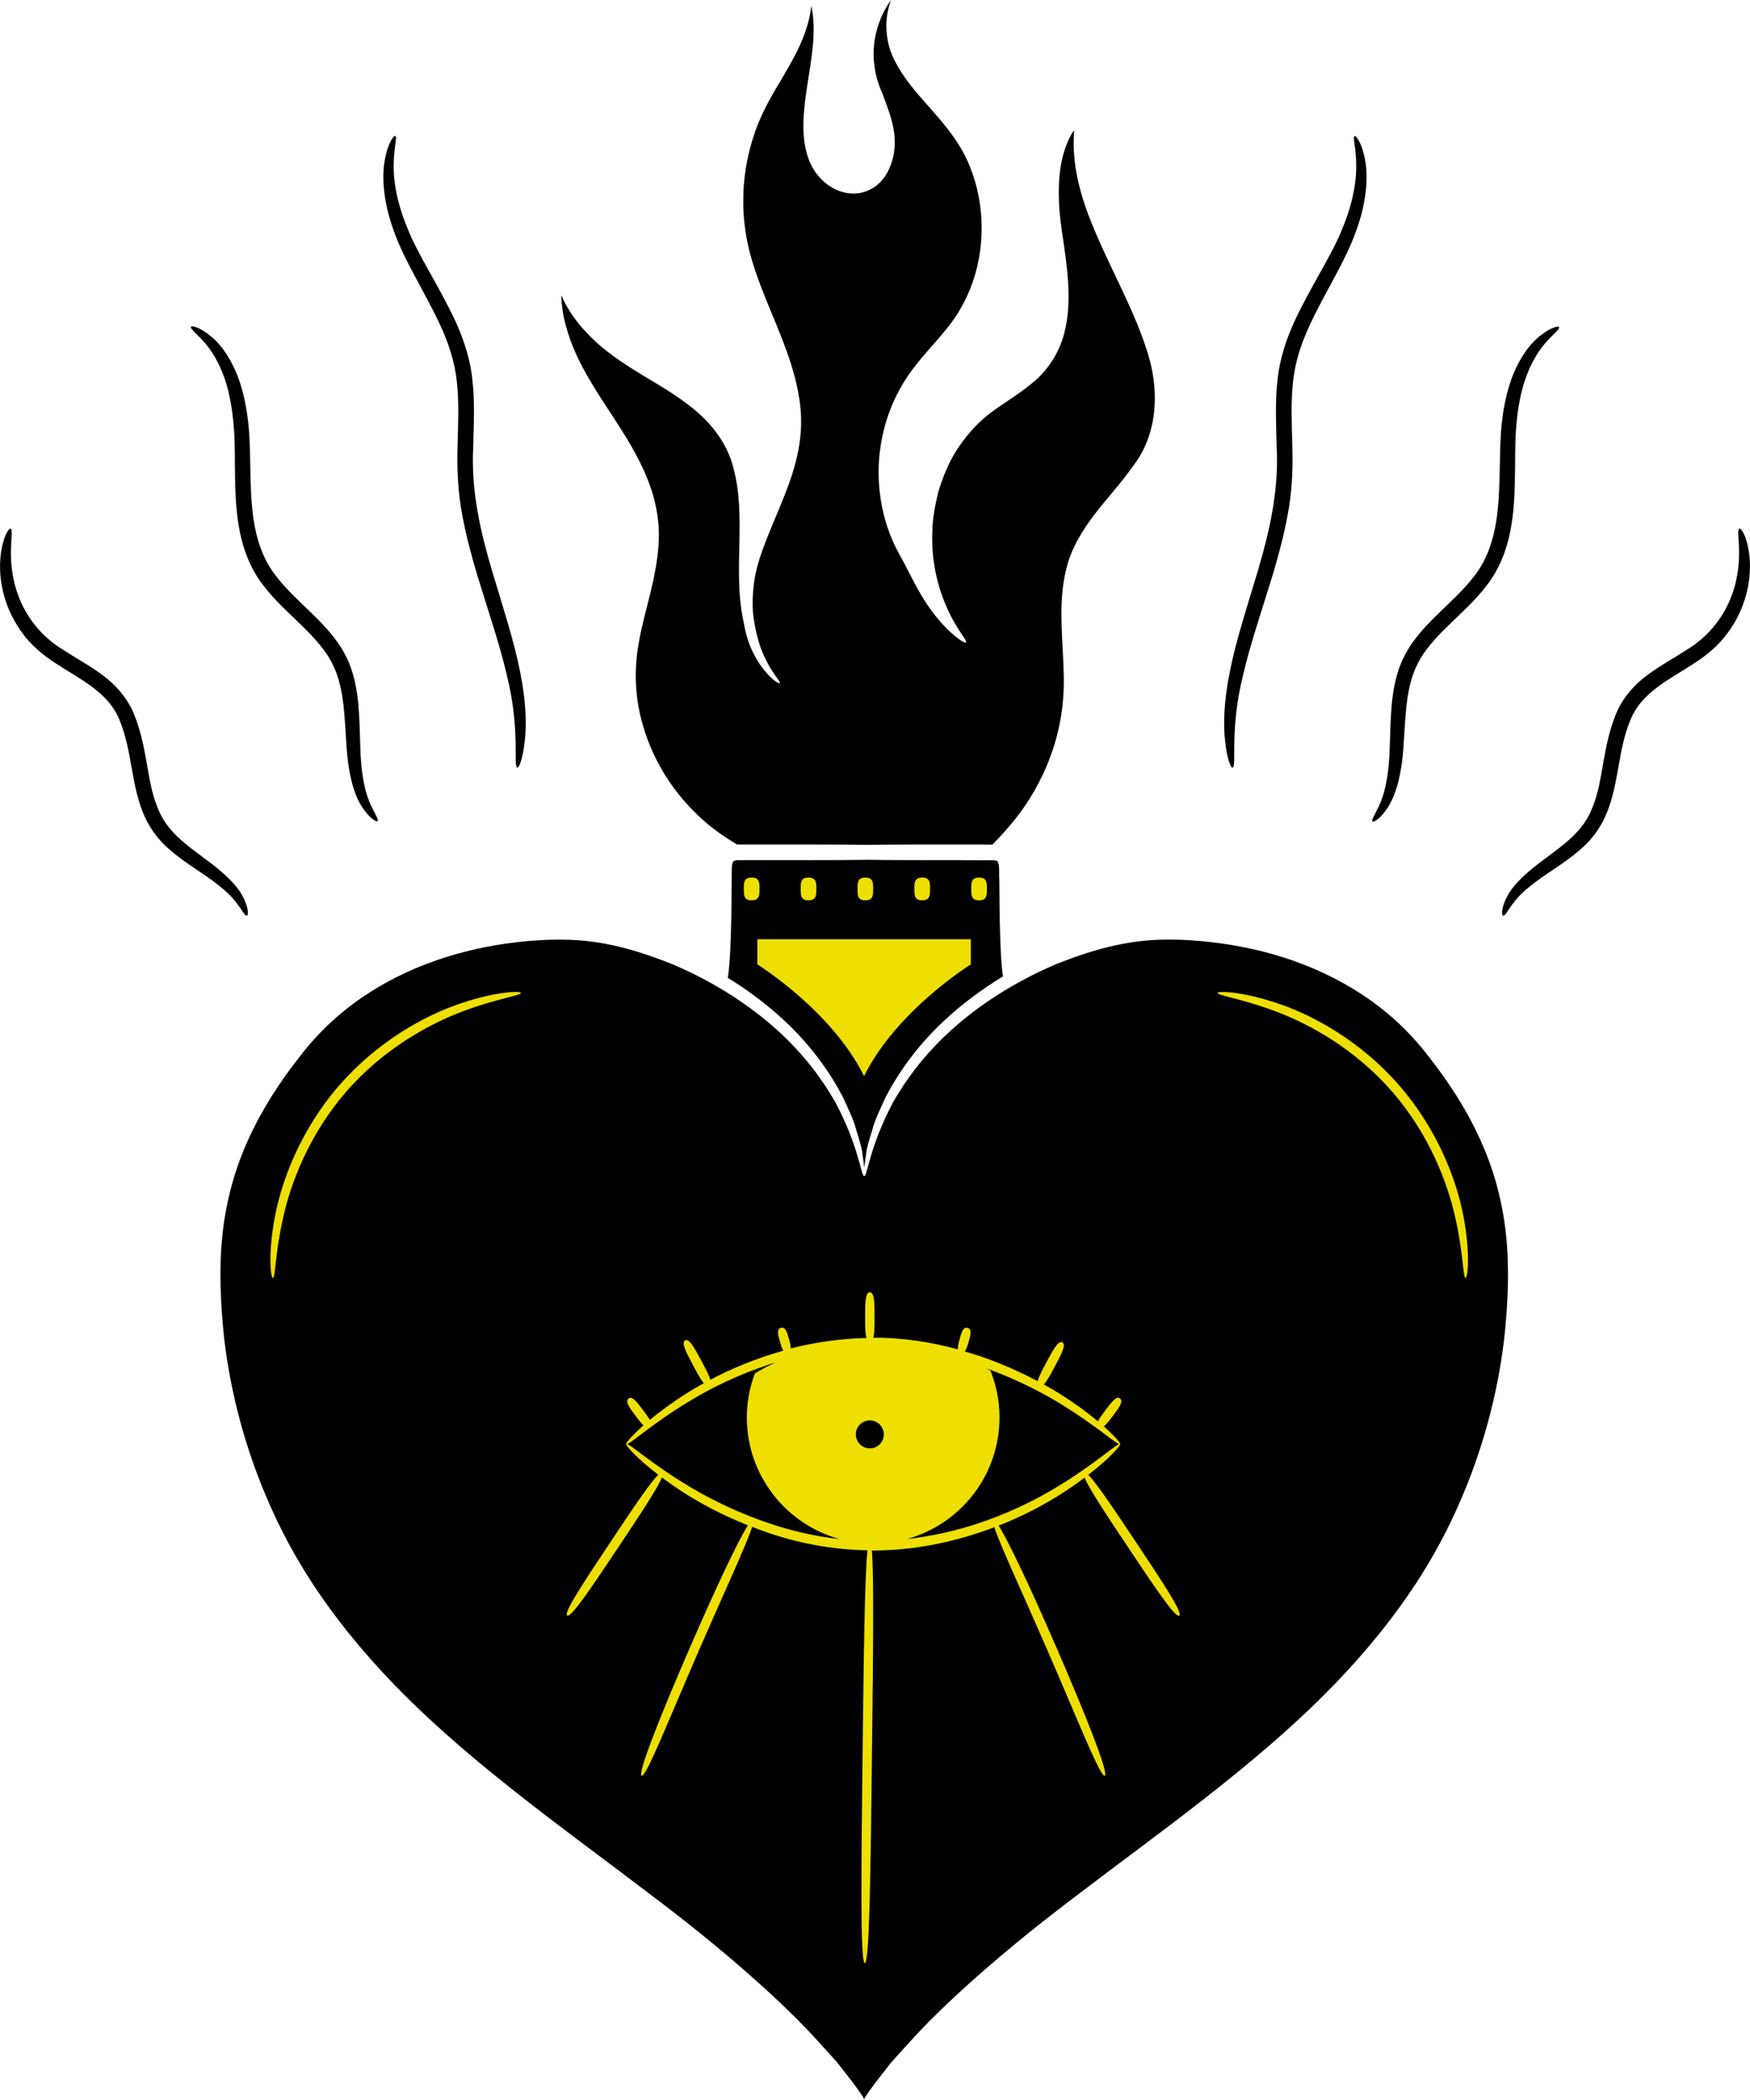
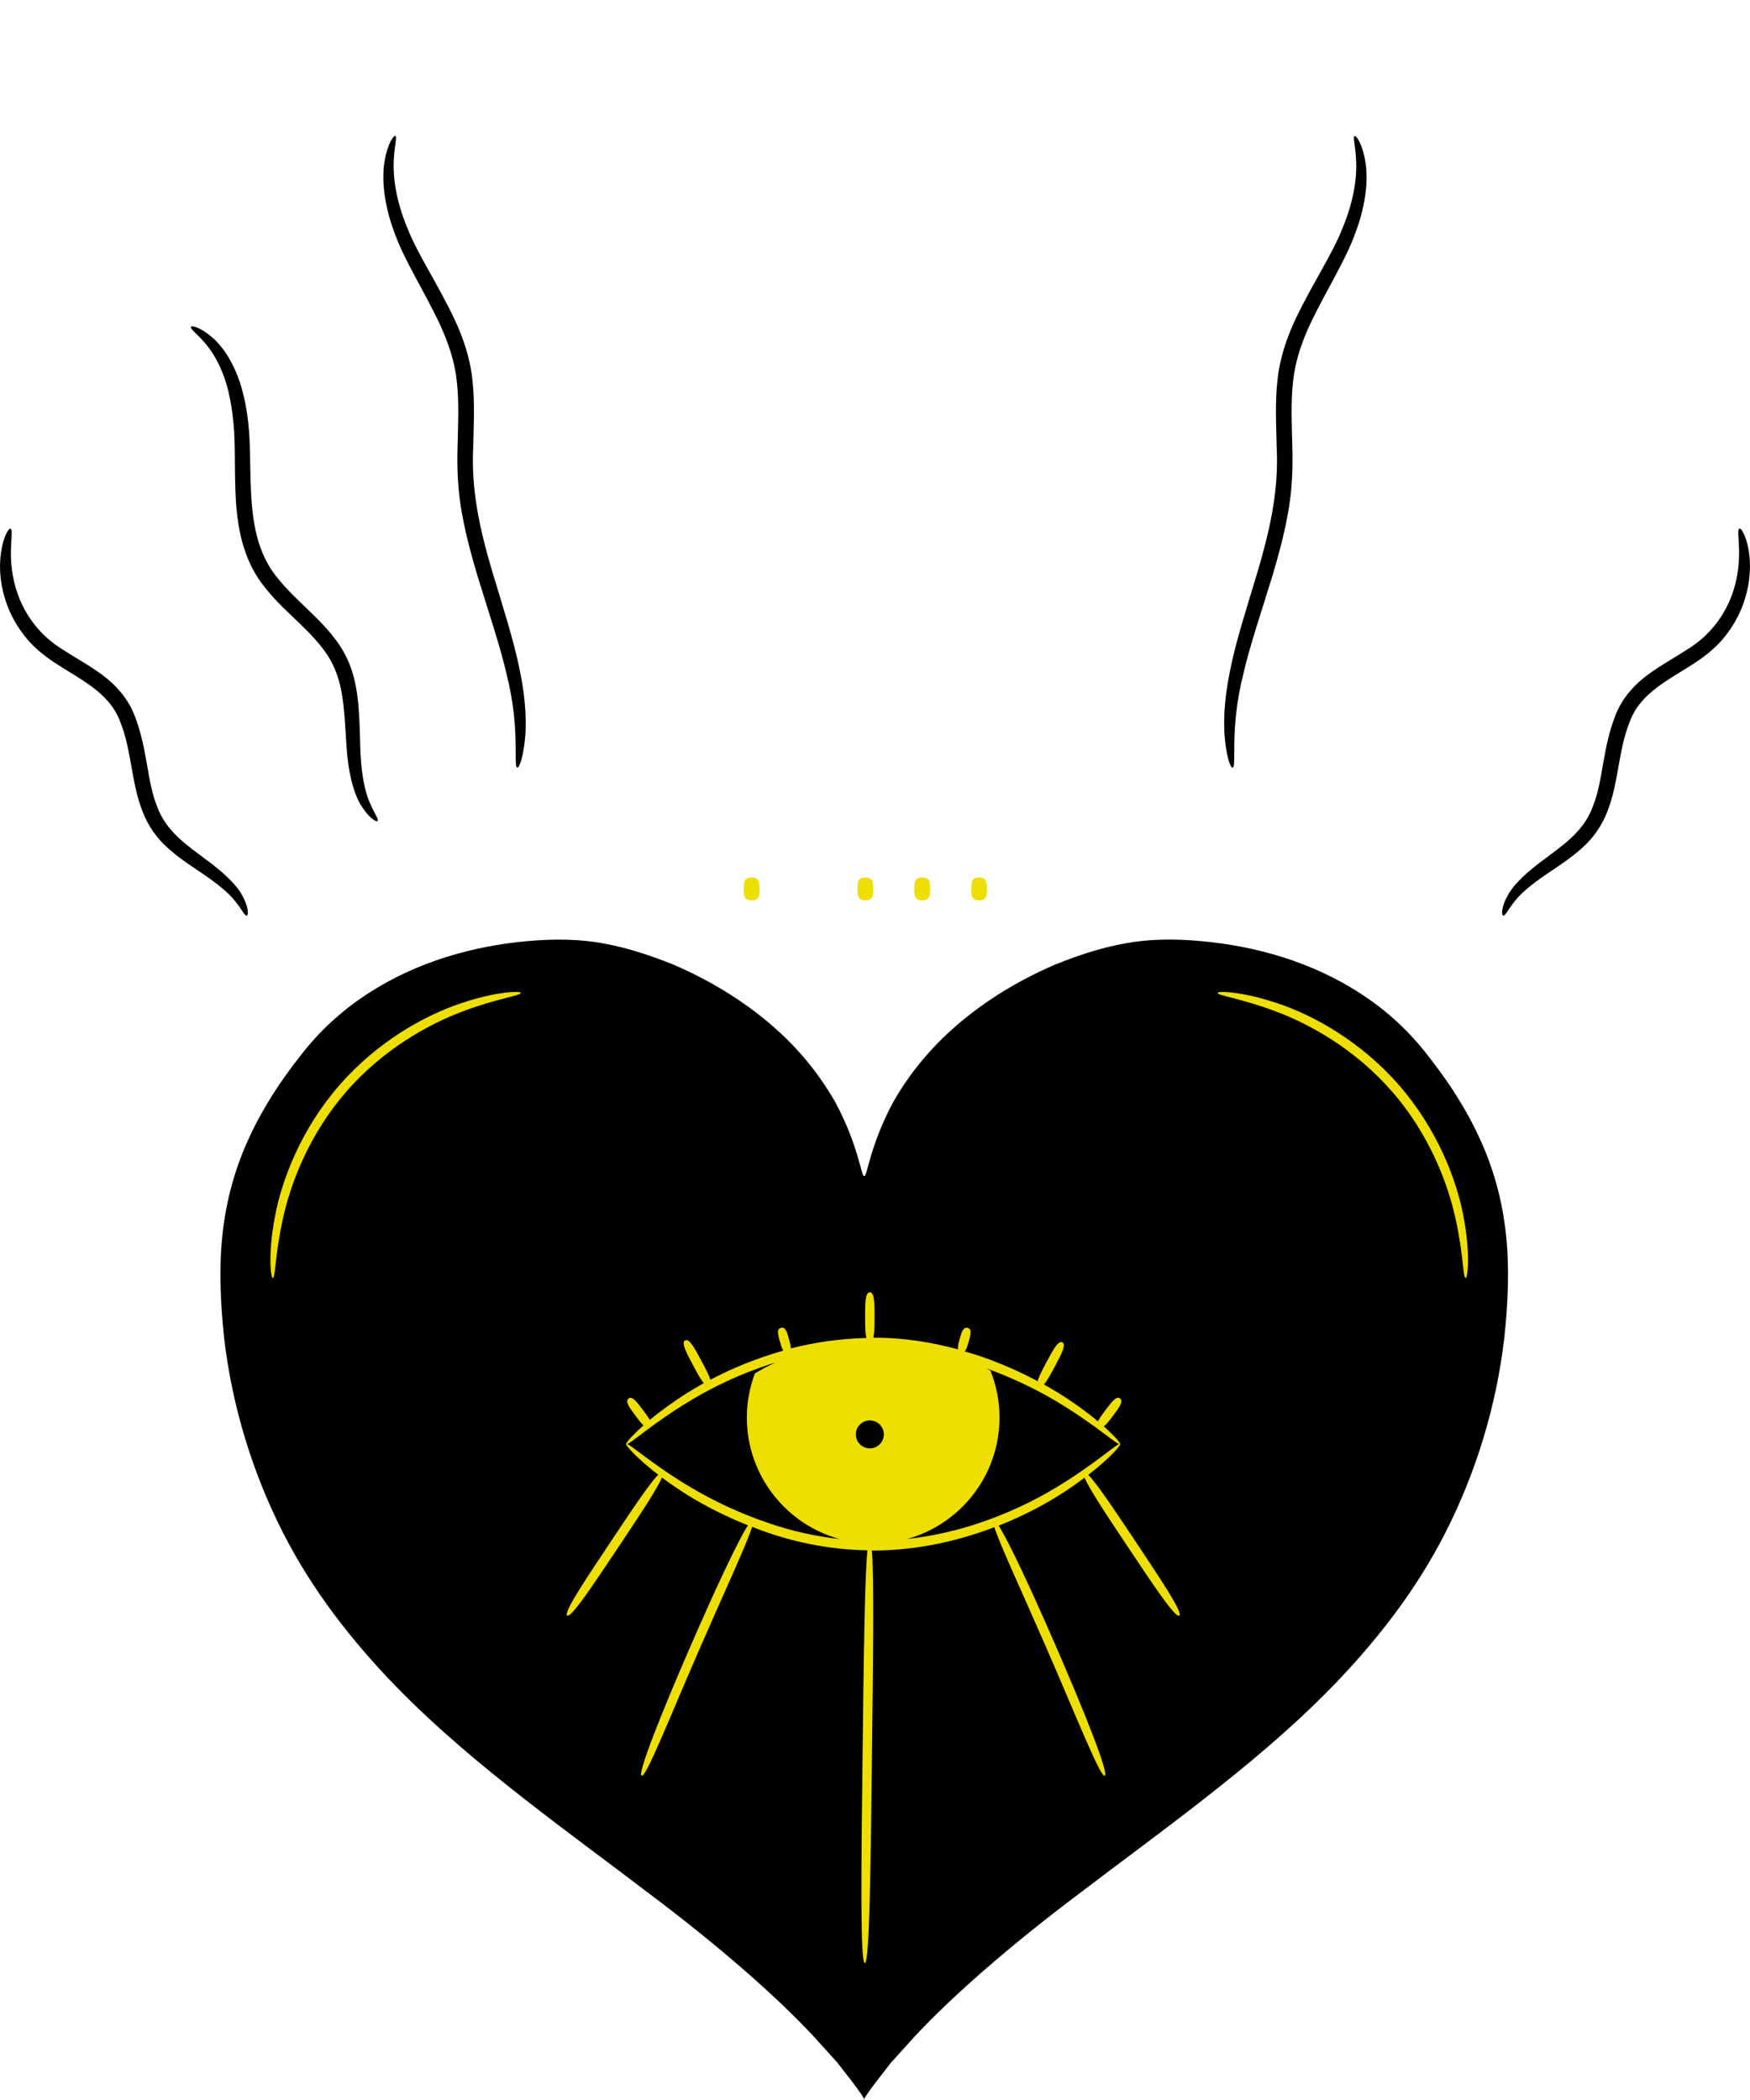
<svg xmlns="http://www.w3.org/2000/svg" id="Capa_2" data-name="Capa 2" viewBox="0 0 315.12 378.14">
  <defs>
    <style>      .cls-1 {        fill: #eedf00;      }    </style>
  </defs>
  <g id="Capa_1-2" data-name="Capa 1">
    <g>
      <g>
-         <path d="M132.92,152.07c2.11,0,4.29,0,6.53,0,6.13,0,11.84,0,16.72.06,4.81-.06,10.45-.06,16.5-.06,2.07.01,3.93-.02,6.01.03,1.19-1.19,2.84-2.92,4.71-5.36,3.77-4.99,8.42-13.57,8.16-24.98-.04-2.85-.29-5.87-.39-9.09-.09-3.21-.04-6.66.83-10.18.83-3.56,2.81-6.88,5.07-9.82,2.27-2.96,4.83-5.69,6.95-8.72,4.58-5.9,4.95-14.09,2.21-21.73-2.58-7.73-7.07-15.21-10.29-23.66-1.58-4.23-2.68-8.75-2.59-13.32.02-.61.04-1.21.07-1.81h0s-.14.21-.14.21c-.27.38-.5.8-.7,1.23-1.69,3.41-2.03,7.46-1.89,11.31.13,3.87.96,7.7,1.38,11.6.44,3.87.6,7.82-.28,11.63-.81,3.81-3.07,7.31-5.9,9.56-2.77,2.31-5.68,3.9-8.05,5.79-2.34,1.89-4.2,4.15-5.69,6.49-1.47,2.36-2.42,4.86-3.16,7.26-.6,2.44-1.05,4.8-1.09,7.03-.2,4.46.57,8.31,1.6,11.28,1.63,4.79,3.72,7.32,4.31,8.34.03.06.06.11.08.15.03.06.06.12.07.16.02.09.02.15-.01.2-.2.23-1.91-.77-4.32-3.39-1.19-1.31-2.53-3.06-3.8-5.24-1.29-2.17-2.47-4.71-3.95-7.37-3.13-5.63-4.8-13.66-2.77-22.03.98-4.15,2.96-8.35,5.87-11.97,2.84-3.6,6.22-6.71,8.31-10.66,4.35-7.92,4.34-17.34,1.54-24.56-2.72-7.37-8.94-11.83-12.43-17.32-.87-1.34-1.65-2.73-2.12-4.21-.46-1.45-.65-2.88-.66-4.2-.01-1.8.34-3.38.85-4.73-2.51,3.45-4.79,9.75-1.54,16.91.7,1.91,1.55,3.98,1.99,6.37.45,2.45.23,5.16-1.06,7.68-.67,1.23-1.68,2.45-3.11,3.16-1.39.74-3.11.93-4.65.56-3.08-.69-5.57-3.28-6.55-6.23-1.04-2.96-.98-6.07-.7-9.04.29-3,.87-5.96,1.27-8.93.41-2.97.61-5.95.1-8.89-.03-.17-.08-.33-.11-.5-.12,1.03-.32,2.04-.59,3.02-1.05,3.94-3.15,7.38-5.11,10.71-2.06,3.39-3.81,6.7-4.88,10.28-1.11,3.55-1.66,7.22-1.68,10.82-.04,3.61.47,7.13,1.42,10.47.96,3.36,2.27,6.58,3.58,9.75,2.62,6.29,5.22,12.64,5.41,19.13.17,6.54-2.22,12.13-4.18,16.89-2.01,4.8-3.86,9.04-4.31,12.98-.26,1.88-.28,3.64-.17,5.26.3,2.52.82,4.7,1.46,6.44,1.34,3.53,2.98,5.27,3.3,5.92.01.02.03.06.04.08.04.09.04.16,0,.2-.01.03-.07.02-.16-.01-.06-.02-.15-.07-.24-.12-.04-.02-.07-.03-.11-.06-.08-.05-.18-.12-.28-.2-.1-.07-.19-.14-.31-.23-.08-.06-.16-.14-.24-.21-.14-.13-.29-.26-.45-.42-.06-.06-.11-.09-.17-.16-.08-.08-.17-.19-.25-.28-.07-.08-.14-.16-.22-.25-1.02-1.16-2.2-2.9-3.12-5.37-.38-1.07-.69-2.31-.92-3.61-.21-.99-.4-2.02-.53-3.13-.42-3.37-.35-7.27-.24-11.44.06-4.17.14-8.76-1.1-13.33-1.15-4.61-4.33-8.65-8.79-11.82-4.38-3.3-9.84-5.71-14.86-9.86-2.44-2.08-4.74-4.52-6.43-7.53-.34-.59-.63-1.21-.9-1.85.04,1.83.32,3.69.83,5.51,1.83,6.98,6.24,12.77,10.03,18.79,1.89,3.01,3.66,6.12,4.9,9.43,1.26,3.29,1.92,6.84,1.8,10.26-.27,6.84-2.57,12.71-3.54,18.23-1.06,5.48-.67,10.7.68,15.24,2.65,9.17,8.27,15.08,12.37,18.36,1.83,1.41,3.39,2.39,4.58,3.1.06,0,.13,0,.18-.01Z" />
        <path d="M160.51,371.34c1.22-1.35,2.62-2.9,4.2-4.64,6.42-6.9,16.65-16,30.08-26.07,6.67-5.1,14.09-10.5,21.83-16.55,7.73-6.05,15.84-12.72,23.5-20.6,7.61-7.88,14.83-16.98,20.21-27.61,5.38-10.61,9.12-22.54,10.56-35.08.66-6.26.94-12.55.28-18.59-.65-6.05-2.25-11.88-4.74-17.22-2.44-5.36-5.65-10.26-9.19-14.75-3.45-4.52-7.55-8.26-12.08-11.21-9.05-5.94-19.34-8.7-28.94-9.56-4.86-.44-9.46-.39-13.85.46-4.4.8-8.49,2.22-12.3,3.74-7.57,3.23-13.87,7.4-18.72,11.78-4.87,4.38-8.21,8.98-10.49,12.96-4.35,8.15-4.68,13.5-5.24,13.38-.56.12-.89-5.23-5.24-13.38-2.29-3.98-5.62-8.59-10.49-12.96-4.84-4.38-11.15-8.54-18.72-11.78-3.82-1.51-7.91-2.94-12.3-3.74-4.38-.84-8.99-.89-13.85-.46-9.6.86-19.89,3.62-28.94,9.56-4.53,2.95-8.63,6.69-12.08,11.21-3.54,4.49-6.75,9.39-9.19,14.75-2.48,5.34-4.08,11.17-4.74,17.22-.66,6.04-.38,12.33.27,18.59,1.45,12.54,5.18,24.48,10.56,35.08,5.38,10.63,12.6,19.72,20.21,27.61,7.66,7.87,15.77,14.55,23.5,20.6,7.74,6.05,15.16,11.45,21.83,16.55,13.43,10.06,23.66,19.17,30.08,26.07,1.58,1.74,2.98,3.3,4.2,4.64,1.11,1.43,2.05,2.64,2.82,3.63,1.49,1.98,2.21,3.07,2.07,3.17-.14-.11.58-1.2,2.07-3.17.76-.99,1.71-2.2,2.82-3.63Z" />
-         <path d="M179.92,158.21c-.02-.94.04-2.02-.1-2.62-.24-.63-.07-.53-.88-.68-2.03,0-4.13-.01-6.28-.02-6.05,0-11.69,0-16.5-.06-4.88.06-10.59.06-16.72.06-2.21,0-4.36,0-6.44,0-.44,0-.75.08-.85.15-.09.06-.16.11-.25.38-.18.51-.12,1.57-.14,2.53-.02,3.85-.06,7.32-.15,10.23-.11,3.58-.28,6.31-.56,7.89,3.93,2.42,7.38,5.07,10.29,7.81,4.96,4.64,8.3,9.54,10.49,13.77.98,2.18,1.93,4.07,2.37,5.87.53,1.76,1.02,3.22,1.13,4.48.14.97.23,1.7.3,2.3.06-.6.15-1.33.3-2.3.11-1.26.59-2.73,1.13-4.48.44-1.8,1.39-3.69,2.37-5.87,2.19-4.23,5.53-9.13,10.49-13.77,3.01-2.83,6.59-5.57,10.69-8.06-.26-1.59-.42-4.16-.52-7.52-.09-2.87-.13-6.29-.15-10.09Z" />
      </g>
      <path class="cls-1" d="M195.97,265.57c3.97-3.07,5.9-5.36,5.73-5.53-.34-.39-4.3,3.49-11.87,8.02-3.78,2.25-8.51,4.56-14.04,6.37-3.8,1.24-8.01,2.2-12.44,2.7,9.59-2.67,16.63-11.45,16.63-21.89,0-2.98-.59-5.82-1.63-8.43-.24-.15-.48-.27-.72-.41,4.7,1.71,8.81,3.72,12.16,5.68,7.59,4.49,11.57,8.35,11.91,7.96.13-.12-.88-1.36-2.94-3.19.49-.37,1.04-1.09,1.66-1.92,1.06-1.41,1.92-2.55,1.27-3.1s-1.53.63-2.62,2.08c-.59.78-1.11,1.48-1.36,2.03-1.79-1.5-4.17-3.27-7.16-5.14-.81-.5-1.69-1-2.58-1.5.57-.61,1.22-1.83,1.96-3.21,1.17-2.19,2.12-3.97,1.37-4.37-.75-.4-1.7,1.38-2.87,3.58-.74,1.38-1.38,2.59-1.58,3.41-3.09-1.65-6.62-3.24-10.58-4.58-.82-.28-1.7-.52-2.56-.78.3-.35.51-.99.72-1.76.35-1.24.63-2.25-.18-2.48-.82-.23-1.1.78-1.45,2.02-.21.75-.36,1.39-.3,1.85-4.69-1.29-9.85-2.12-15.25-2.1.23-.78.23-2.16.23-3.75,0-2.45,0-4.43-.85-4.43s-.85,1.98-.85,4.43c0,1.63,0,3.03.25,3.8-4.82.11-9.41.8-13.63,1.88,0-.45-.15-1.03-.33-1.69-.35-1.24-.63-2.25-1.45-2.02-.82.23-.53,1.24-.18,2.48.19.67.36,1.25.61,1.63-4.96,1.4-9.4,3.26-13.14,5.24-.24-.83-.87-2.03-1.6-3.39-1.21-2.26-2.19-4.1-2.94-3.7s.23,2.23,1.44,4.5c.72,1.36,1.36,2.55,1.92,3.21-1.01.56-1.98,1.13-2.88,1.69-2.82,1.78-5.09,3.47-6.84,4.92-.28-.51-.73-1.1-1.22-1.76-1.09-1.45-1.98-2.63-2.62-2.08-.64.55.21,1.69,1.27,3.1.52.7,1,1.33,1.43,1.73-2.18,1.93-3.25,3.25-3.12,3.37.34.39,4.3-3.49,11.87-8.02,3.78-2.25,8.51-4.56,14.04-6.37.3-.1.63-.18.94-.27-1.5.67-2.75,1.35-3.68,1.95-.91,2.46-1.44,5.12-1.44,7.9,0,10.47,7.09,19.27,16.72,21.91-4.45-.49-8.67-1.48-12.48-2.77-5.52-1.83-10.25-4.15-14.05-6.37-7.59-4.49-11.57-8.35-11.91-7.96-.17.16,1.78,2.45,5.77,5.51-1.5,1.47-4.72,6.29-8.51,11.99-4.75,7.12-8.6,12.9-7.89,13.37.7.47,4.55-5.31,9.3-12.43,3.8-5.7,6.98-10.49,7.76-12.43,1.36,1.02,2.93,2.1,4.72,3.23,3,1.85,6.63,3.73,10.77,5.38-1.81,2.81-5.81,11.35-10.25,21.56-5.55,12.74-9.67,23.22-8.89,23.53.8.32,4.91-10.15,10.44-22.86,4.46-10.25,8.47-18.82,9.46-21.95.9.35,1.8.7,2.75,1.02,5.33,1.84,11.5,3.1,18.01,3.2-.5,4.93-.67,19.28-.87,36.24-.25,21.03-.45,38.08.4,38.09s1.05-17.04,1.29-38.07c.2-16.93.37-31.26-.02-36.22.08,0,.15.01.23,0,8.12-.02,15.53-1.8,21.82-4.2,1.01,3.17,5.01,11.7,9.44,21.89,5.54,12.71,9.65,23.17,10.44,22.86.78-.31-3.34-10.79-8.89-23.53-4.41-10.15-8.39-18.63-10.21-21.5,4.15-1.64,7.79-3.54,10.75-5.39,1.8-1.13,3.36-2.23,4.72-3.25.79,1.96,3.96,6.73,7.75,12.41,4.75,7.12,8.6,12.9,9.3,12.43.7-.47-3.14-6.24-7.89-13.37-3.79-5.68-6.99-10.49-8.5-11.97Z" />
      <path d="M159.15,258.29c0,1.39-1.13,2.52-2.52,2.52s-2.52-1.13-2.52-2.52,1.13-2.52,2.52-2.52,2.52,1.13,2.52,2.52Z" />
      <path class="cls-1" d="M135.35,162.12c1.41,0,1.41-.92,1.41-2.05s0-2.05-1.41-2.05-1.41.92-1.41,2.05,0,2.05,1.41,2.05Z" />
-       <path class="cls-1" d="M145.59,162.12c1.41,0,1.41-.92,1.41-2.05s0-2.05-1.41-2.05-1.41.92-1.41,2.05,0,2.05,1.41,2.05Z" />
      <path class="cls-1" d="M155.82,162.12c1.41,0,1.41-.92,1.41-2.05s0-2.05-1.41-2.05-1.41.92-1.41,2.05,0,2.05,1.41,2.05Z" />
      <path class="cls-1" d="M166.06,162.12c1.41,0,1.41-.92,1.41-2.05s0-2.05-1.41-2.05-1.41.92-1.41,2.05,0,2.05,1.41,2.05Z" />
      <path class="cls-1" d="M176.3,162.12c1.41,0,1.41-.92,1.41-2.05s0-2.05-1.41-2.05-1.41.92-1.41,2.05,0,2.05,1.41,2.05Z" />
      <path d="M4.12,114.12c1.46,2,3.52,3.78,5.76,5.23,4.4,2.93,9.74,5.25,11.72,10.51,2.13,5.16,2,11.13,4.09,16.3.98,2.6,2.66,4.9,4.49,6.5,1.81,1.65,3.64,2.86,5.26,3.96,3.27,2.16,5.64,4.01,6.89,5.64,1.29,1.59,1.74,2.72,2.12,2.62.29-.06.36-1.43-.77-3.52-1.09-2.12-3.64-4.45-6.81-6.75-3.11-2.37-7-4.88-8.6-9.46-1.84-4.51-1.68-10.38-4.07-16.39-1.17-3.02-3.48-5.58-5.87-7.29-2.39-1.77-4.82-3.05-6.92-4.43-4.29-2.6-6.8-6.27-8.1-9.75-1.3-3.47-1.4-6.56-1.33-8.65.08-2.1.28-3.31-.08-3.43-.3-.11-1.03.97-1.53,3.22-.48,2.22-.67,5.69.62,9.67.63,1.98,1.66,4.06,3.14,6.03Z" />
      <path d="M41.19,70.82c.5,2.09.82,4.46.98,7.01.15,2.55.1,5.37.16,8.35.06,2.99.18,6.18.84,9.5.64,3.29,1.94,6.75,4.18,9.65,2.19,2.9,4.78,5.14,7.04,7.36,2.26,2.22,4.29,4.42,5.48,6.87,1.23,2.42,1.71,5.08,2,7.62.28,2.55.36,4.99.53,7.25.28,4.52,1.21,8.34,2.63,10.62,1.42,2.28,2.76,3.02,2.95,2.81.3-.29-.58-1.37-1.49-3.55-.92-2.19-1.52-5.59-1.62-10.03-.08-2.22-.1-4.68-.34-7.39-.26-2.68-.73-5.68-2.17-8.59-2.88-5.9-8.86-9.57-12.75-14.69-3.96-5.11-4.33-11.73-4.5-17.52-.08-2.94-.06-5.76-.27-8.47-.21-2.7-.63-5.21-1.25-7.46-1.23-4.51-3.47-7.85-5.53-9.54-2.05-1.72-3.54-2.04-3.67-1.77-.19.35.96,1.13,2.52,2.92,1.56,1.77,3.31,4.8,4.29,9Z" />
      <path d="M79.31,58.64c1.44,3.13,2.59,6.49,2.96,10.15.41,3.67.22,7.58.12,11.68-.13,4.09.09,8.26.82,12.11.7,3.86,1.69,7.49,2.7,10.89,2.08,6.79,4.12,12.76,5.3,17.87,2.59,10.24,1.11,16.74,1.96,16.88.29.06.95-1.53,1.3-4.57.39-3.03.26-7.52-.85-12.84-1.05-5.33-3.04-11.43-5.05-18.14-1.98-6.73-3.78-14.11-3.36-22.15.09-4.03.31-8.08-.14-12.06-.4-4-1.71-7.74-3.24-11-3.11-6.53-6.68-11.75-8.55-16.58-1.98-4.8-2.52-8.97-2.38-11.82.1-2.86.66-4.43.27-4.58-.26-.13-1.36,1.3-1.89,4.4-.57,3.07-.23,7.73,1.7,12.88,1.84,5.22,5.42,10.63,8.33,16.86Z" />
      <path d="M271.43,161.35c-1.13,2.09-1.06,3.47-.77,3.52.39.11.84-1.02,2.12-2.62,1.25-1.63,3.62-3.49,6.89-5.64,1.62-1.1,3.45-2.32,5.26-3.96,1.83-1.6,3.51-3.9,4.49-6.5,2.08-5.17,1.96-11.14,4.09-16.3,1.98-5.26,7.32-7.58,11.72-10.51,2.23-1.44,4.3-3.23,5.76-5.23,1.49-1.97,2.51-4.05,3.14-6.03,1.29-3.98,1.1-7.44.62-9.67-.51-2.25-1.23-3.33-1.53-3.22-.37.12-.17,1.32-.08,3.43.06,2.09-.03,5.18-1.33,8.65-1.3,3.48-3.8,7.15-8.1,9.75-2.1,1.38-4.53,2.67-6.92,4.43-2.39,1.71-4.7,4.27-5.87,7.29-2.4,6-2.23,11.88-4.07,16.39-1.6,4.58-5.48,7.09-8.59,9.46-3.17,2.3-5.73,4.62-6.81,6.75Z" />
-       <path d="M250.09,145.06c1.42-2.28,2.35-6.1,2.63-10.62.17-2.26.26-4.71.53-7.25.29-2.54.76-5.2,2-7.62,1.19-2.45,3.22-4.65,5.48-6.87,2.26-2.22,4.85-4.47,7.04-7.36,2.24-2.9,3.54-6.36,4.18-9.65.66-3.31.78-6.51.84-9.5.06-2.98.01-5.81.16-8.35.15-2.56.48-4.92.98-7.01.98-4.2,2.73-7.23,4.29-9,1.55-1.79,2.71-2.57,2.52-2.92-.13-.27-1.62.05-3.67,1.77-2.06,1.69-4.3,5.03-5.53,9.54-.63,2.25-1.04,4.76-1.25,7.46-.2,2.71-.18,5.53-.27,8.47-.17,5.79-.54,12.4-4.5,17.52-3.89,5.12-9.87,8.78-12.75,14.69-1.44,2.9-1.91,5.9-2.17,8.59-.24,2.7-.26,5.17-.34,7.39-.11,4.43-.71,7.83-1.62,10.03-.91,2.18-1.79,3.26-1.49,3.55.19.21,1.53-.53,2.95-2.81Z" />
      <path d="M221.93,138.22c.86-.13-.62-6.63,1.96-16.88,1.18-5.12,3.22-11.08,5.3-17.87,1.01-3.4,2-7.03,2.7-10.89.74-3.85.95-8.02.82-12.11-.1-4.1-.29-8.02.12-11.68.37-3.66,1.52-7.02,2.96-10.15,2.91-6.23,6.49-11.64,8.33-16.86,1.94-5.15,2.28-9.81,1.7-12.88-.53-3.1-1.64-4.53-1.89-4.4-.39.15.17,1.71.27,4.58.14,2.85-.4,7.02-2.38,11.82-1.86,4.83-5.44,10.06-8.55,16.58-1.52,3.25-2.83,6.99-3.24,11-.45,3.97-.23,8.03-.14,12.06.42,8.04-1.39,15.41-3.36,22.15-2.01,6.71-4.01,12.81-5.05,18.14-1.11,5.31-1.24,9.8-.85,12.84.34,3.04,1.01,4.63,1.3,4.57Z" />
      <path class="cls-1" d="M93.79,178.78c-.02-.34-4.32-.31-10.81,1.89-6.44,2.14-15,6.85-21.89,14.77-6.89,7.92-10.37,17.05-11.6,23.72-1.27,6.73-.72,10.99-.37,10.96.5,0,.38-4.17,1.82-10.66,1.39-6.44,4.77-15.26,11.43-22.91,6.66-7.65,14.93-12.21,21.11-14.49,6.22-2.33,10.38-2.78,10.3-3.28Z" />
      <path class="cls-1" d="M250.67,196.55c6.66,7.66,10.03,16.47,11.43,22.91,1.44,6.48,1.32,10.66,1.82,10.66.34.03.9-4.23-.37-10.96-1.23-6.67-4.71-15.8-11.6-23.72-6.89-7.92-15.45-12.63-21.89-14.77-6.49-2.19-10.79-2.23-10.81-1.89-.07.5,4.08.95,10.3,3.28,6.18,2.27,14.45,6.83,21.11,14.49Z" />
-       <path class="cls-1" d="M136.37,169.12v4.54s13.39,8.29,19.22,20.12c5.83-11.82,19.22-20.12,19.22-20.12v-4.54h-38.44Z" />
    </g>
  </g>
</svg>